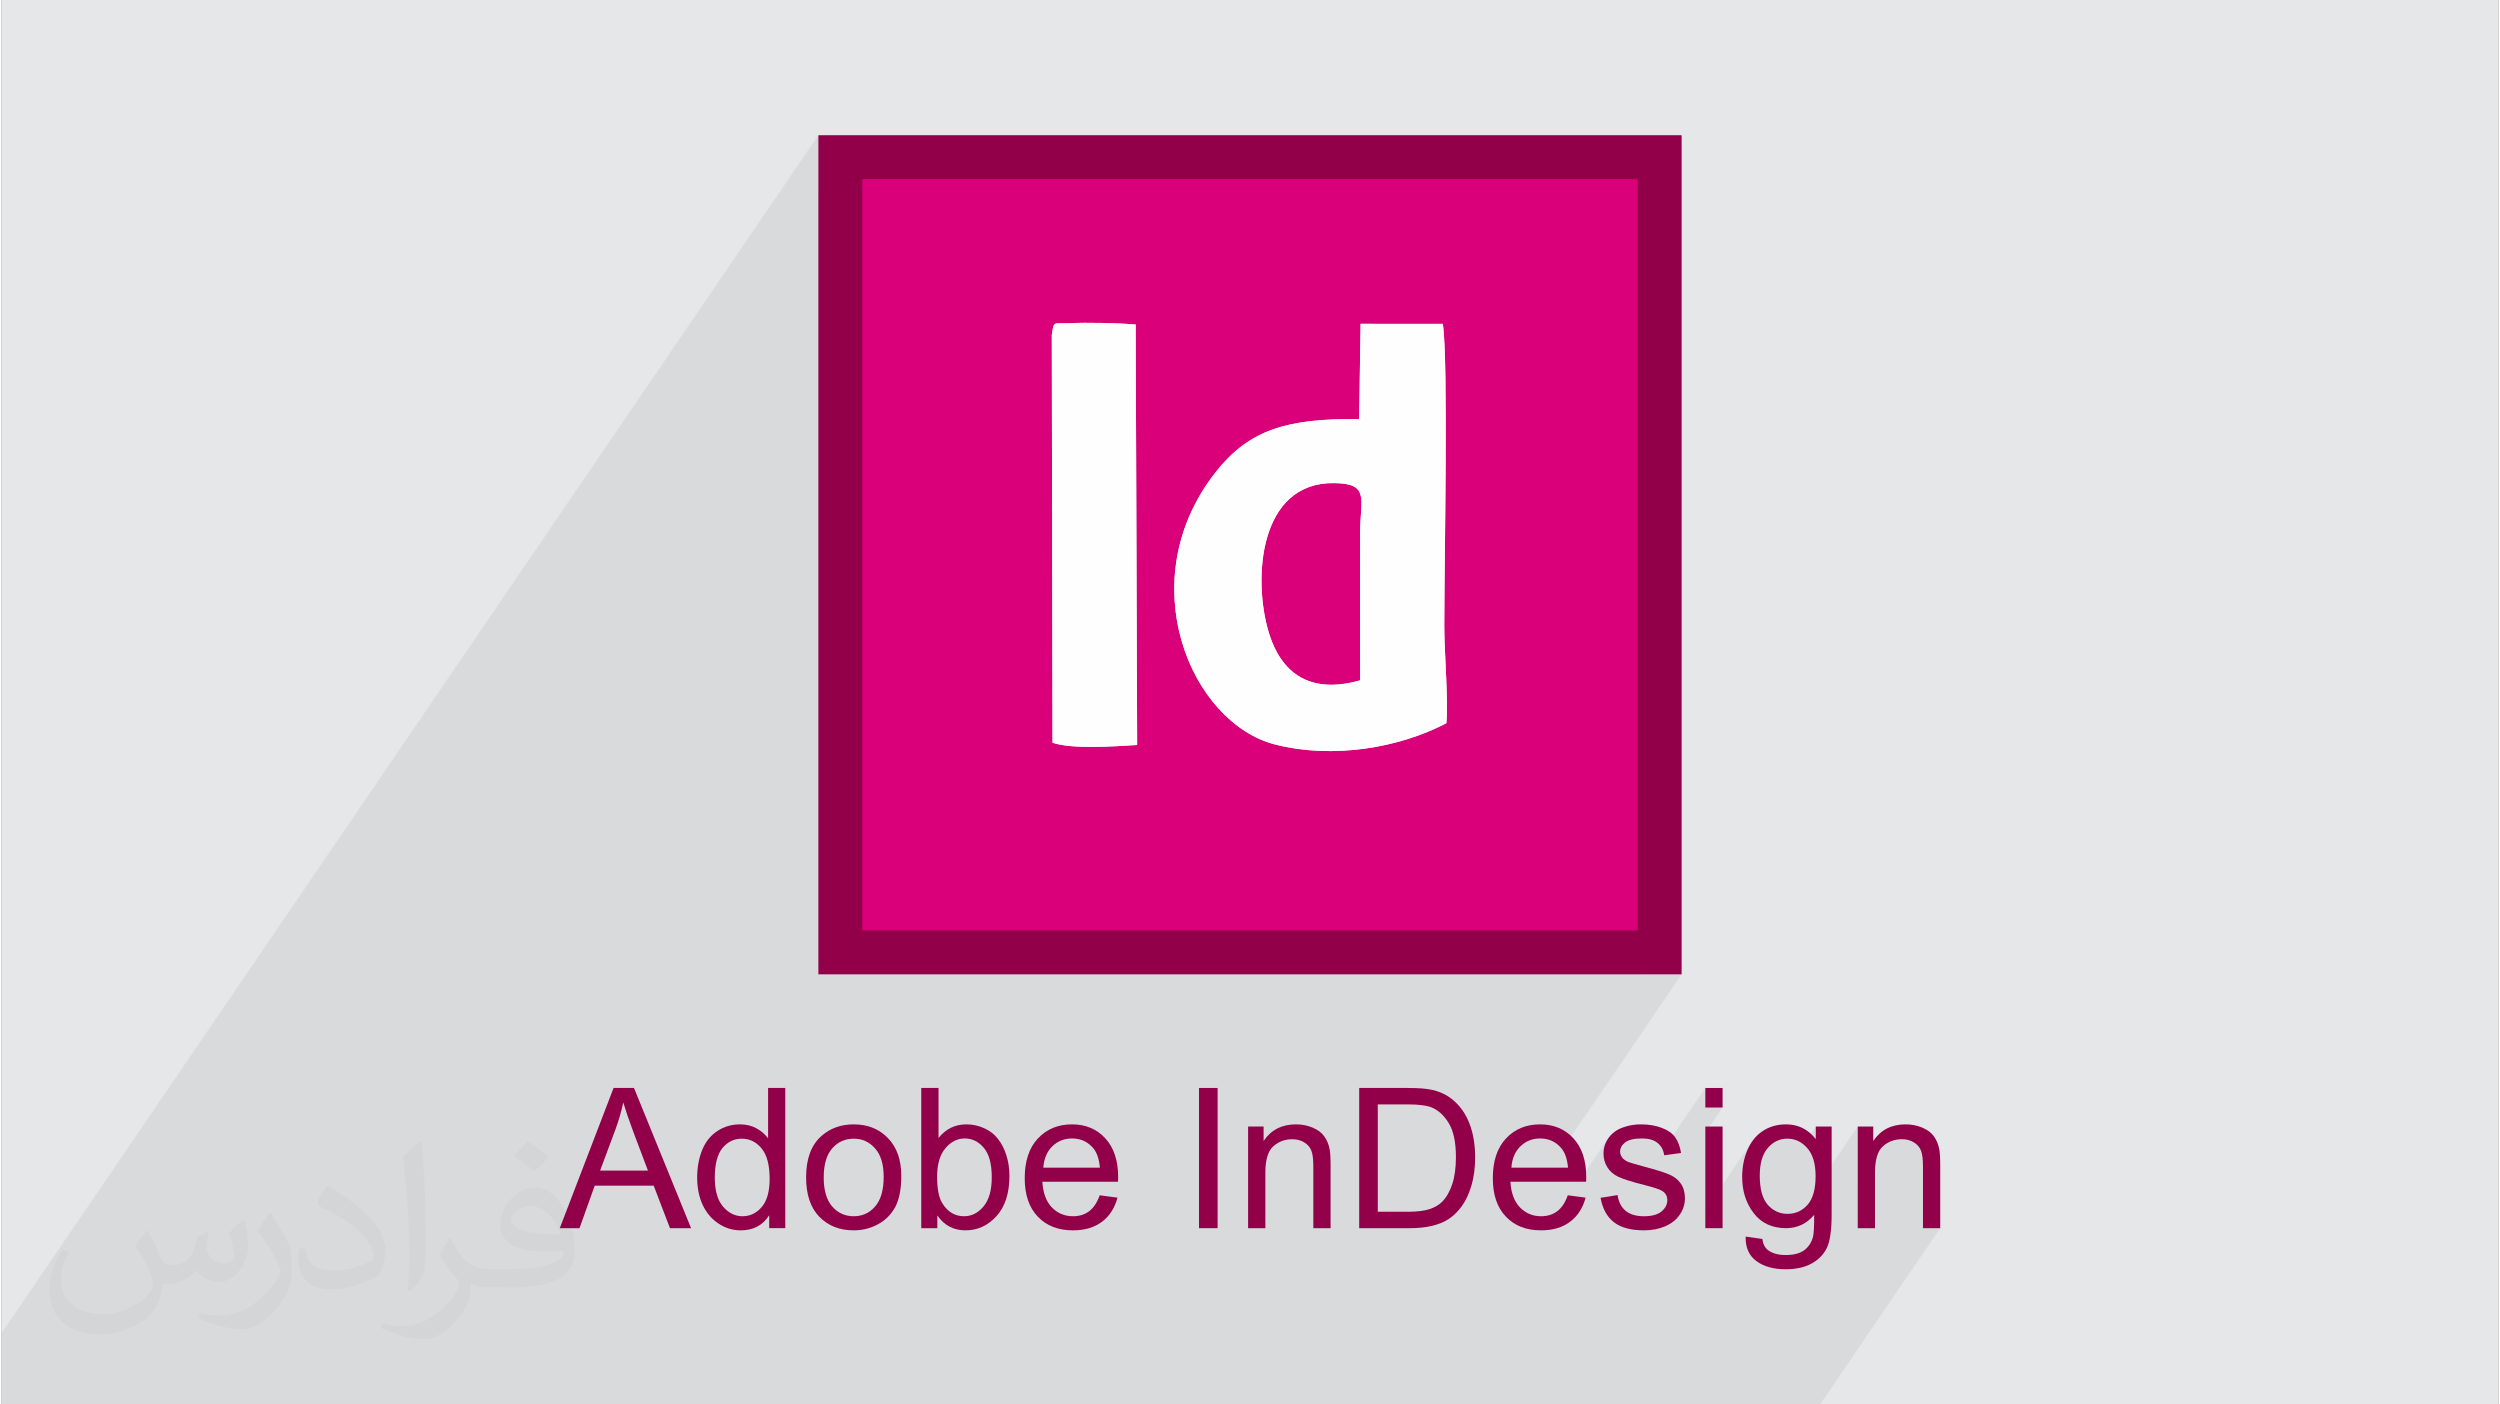
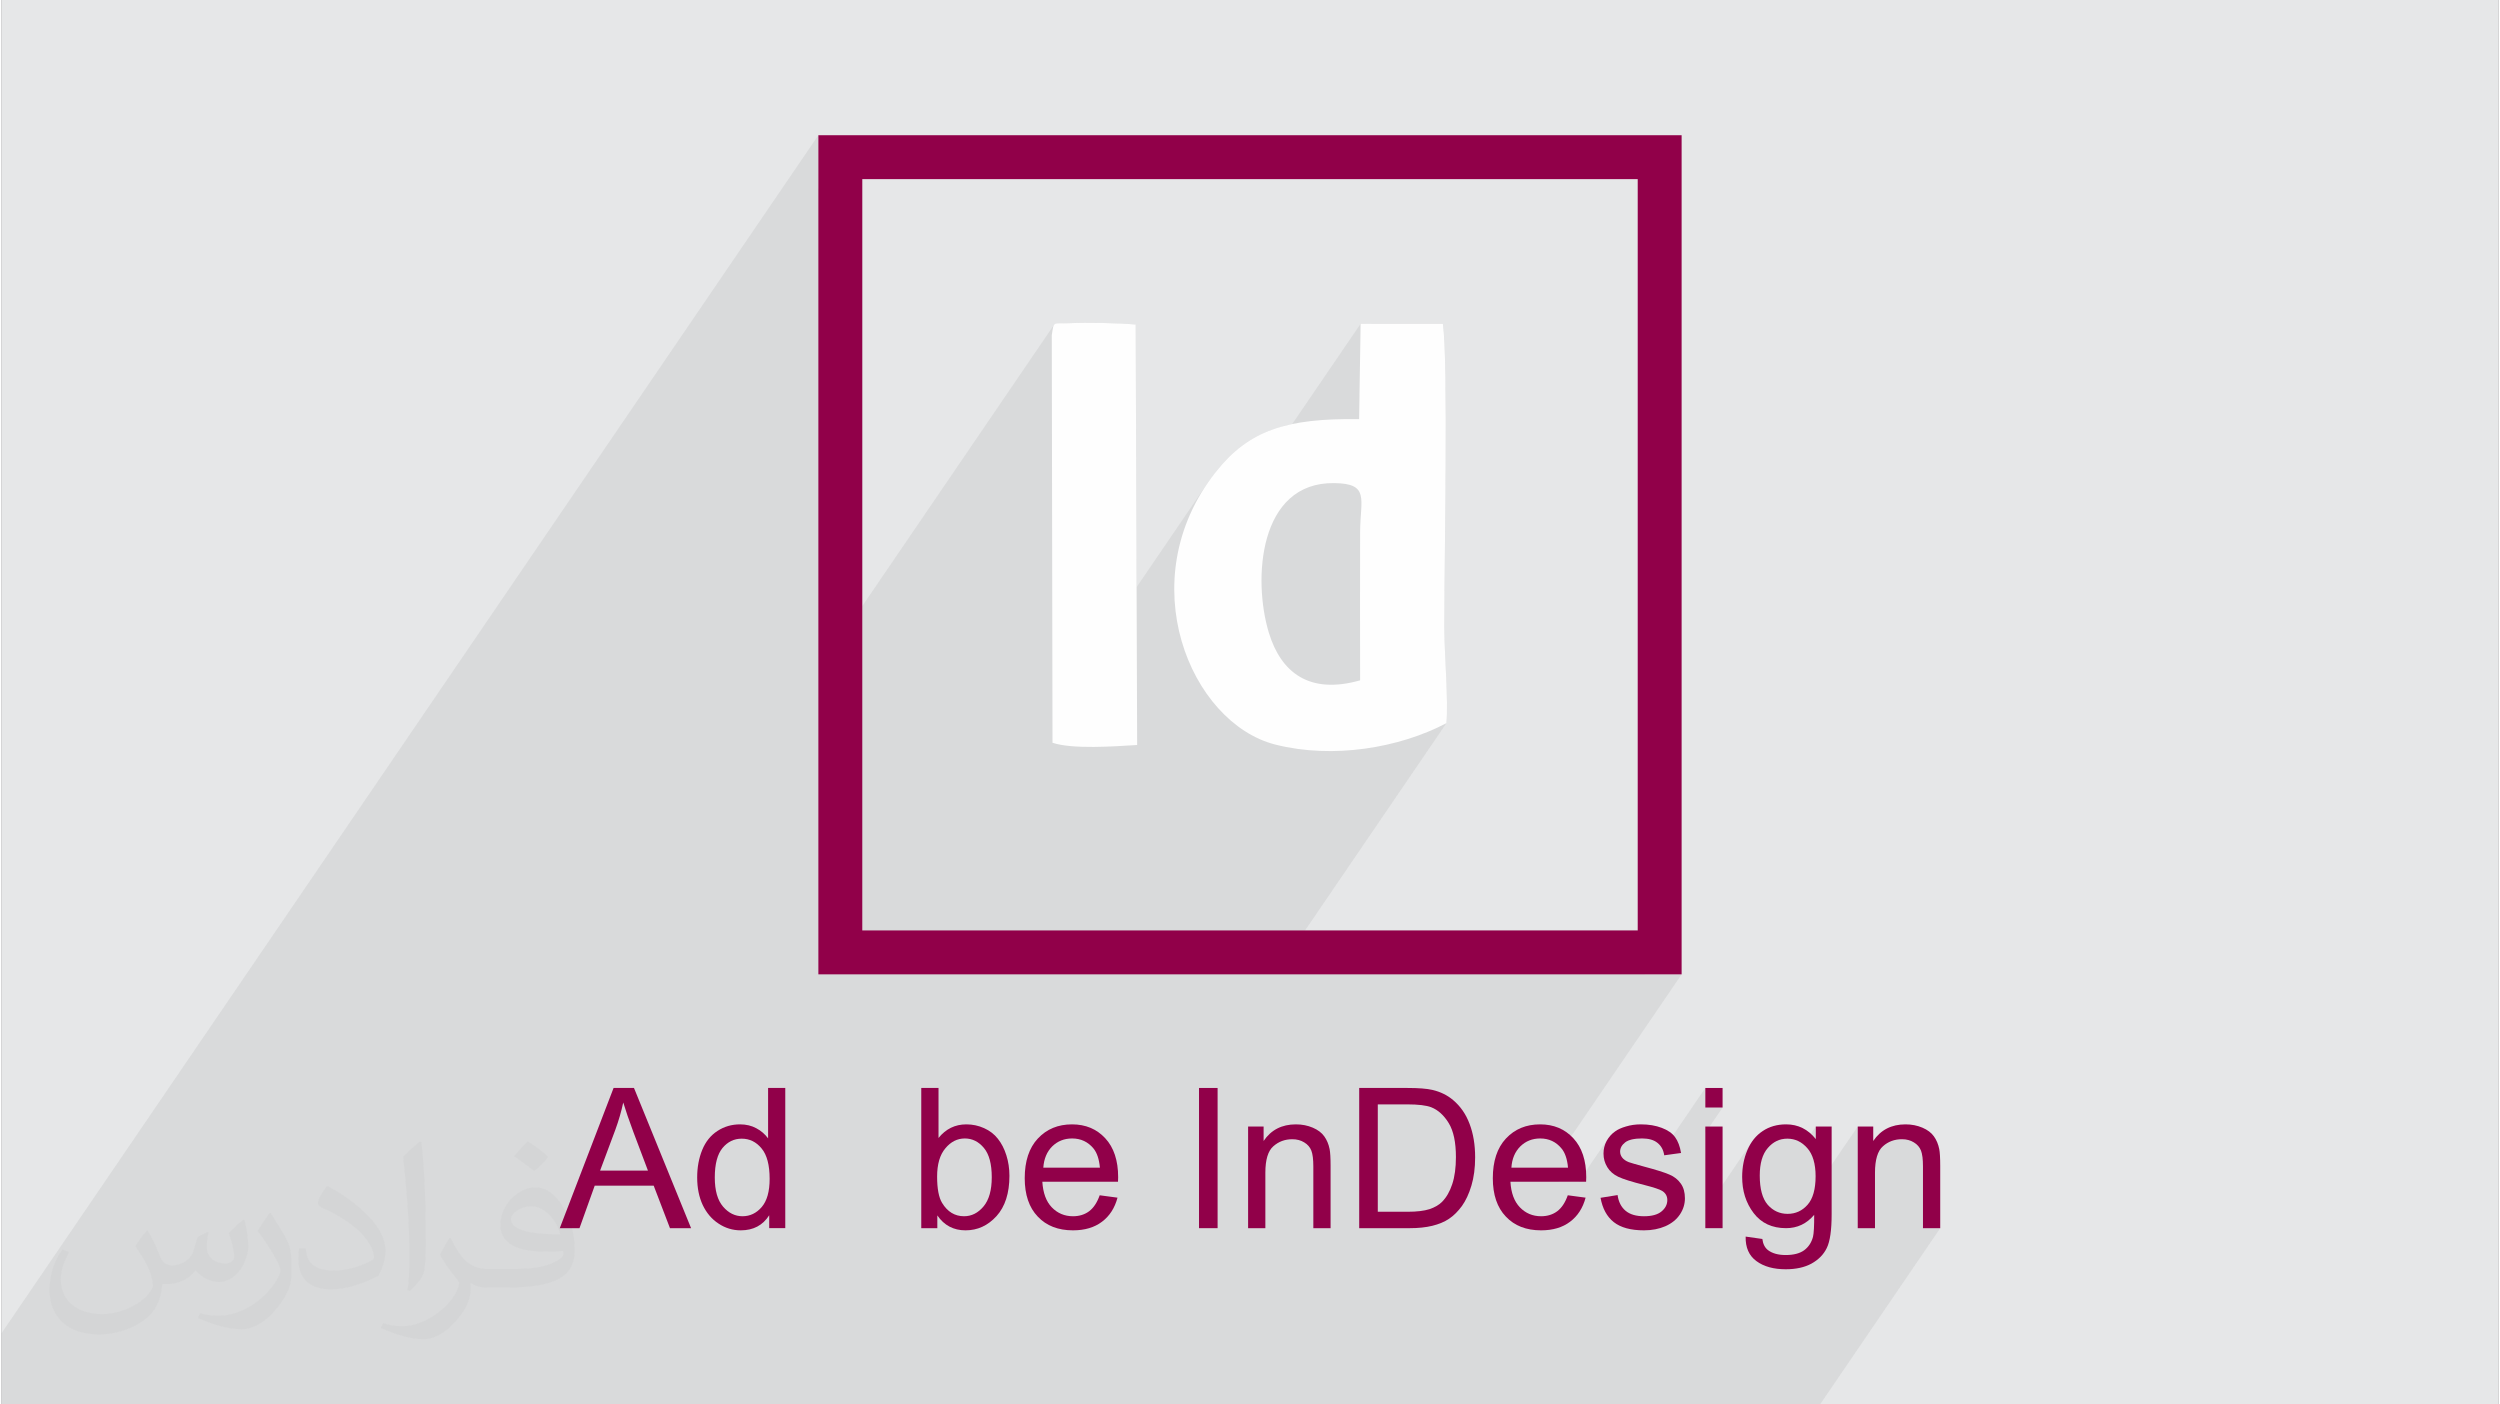
<svg xmlns="http://www.w3.org/2000/svg" xml:space="preserve" width="356px" height="200px" version="1.0" shape-rendering="geometricPrecision" text-rendering="geometricPrecision" image-rendering="optimizeQuality" fill-rule="evenodd" clip-rule="evenodd" viewBox="0 0 35600 20025">
  <rect x="0" y="0" width="35600" height="20025" fill="#808080" stroke="none" />
  <g id="__x0023_Layer_x0020_1">
    <g id="_1304050806768">
      <path fill="#E6E7E8" d="M0 0l35600 0 0 20025 -35600 0 0 -20025z" />
      <path fill="#373435" fill-opacity="0.078" d="M5671 20025l-22 0 -936 0 -203 0 -4151 0 -359 0 0 -245 0 -772 11646 -17080 0 772 313 -459 0 772 313 -459 0 6087 2733 -4008 18 -16 27 -7 41 -1 57 1 77 -2 103 -4 116 -1 125 0 129 2 129 3 125 5 116 6 102 8 13 3745 1015 -1489 108 -146 90 -109 92 -98 95 -90 98 -80 102 -71 107 -63 113 -55 118 -47 125 -40 132 -33 24 -5 975 -1429 1173 1 7 57 6 71 6 82 5 94 4 104 3 113 3 123 3 130 2 137 1 144 1 150 0 155 0 159 0 162 0 165 -1 167 -1 168 -2 169 -1 168 -1 167 -2 165 -2 162 -1 159 -2 154 -2 150 -1 143 -1 138 -2 129 -1 122 0 113 -1 103 0 93 1 74 1 80 3 86 4 90 4 93 4 96 5 97 4 98 4 96 4 95 3 92 1 88 0 83 -1 77 -3 70 -4 62 -2015 2955 4743 0 -229 335 282 0 57 5 203 -27 -214 313 527 0 -1702 2496 8 10 16 28 14 30 13 32 10 36 9 39 7 41 5 44 -137 201 289 0 422 -620 -12 19 -12 21 -10 20 -9 22 -8 21 -6 22 -5 23 -3 23 -2 24 -1 24 1 26 2 26 5 25 6 24 7 24 9 23 11 23 13 22 1 1 211 -309 12 -16 15 -15 16 -14 20 -13 22 -11 26 -10 29 -8 31 -6 35 -4 37 -3 41 -1 35 1 32 3 31 5 29 7 26 9 25 11 23 13 20 15 19 16 16 18 15 20 13 22 11 23 2 5 605 -888 0 279 246 0 -246 361 0 1101 665 -976 -24 37 -21 40 -20 43 -18 44 -15 46 -13 46 -10 47 -9 49 -5 49 -4 50 -1 52 3 73 3 37 333 -487 27 -35 29 -31 31 -27 33 -23 34 -19 35 -14 38 -11 38 -6 40 -2 41 2 40 6 37 11 37 15 34 19 34 23 8 7 175 -256 0 179 -104 151 10 13 24 40 21 44 16 48 13 52 10 56 5 61 2 64 -2 67 -5 62 -9 58 -4 16 621 -911 0 796 333 -487 27 -28 29 -23 30 -21 32 -17 33 -14 34 -11 36 -7 37 -5 39 -2 24 1 23 2 22 4 22 5 21 6 20 7 20 9 18 11 18 11 16 13 15 13 13 15 12 15 11 16 9 17 8 18 6 20 6 22 5 25 4 27 3 29 2 31 2 34 0 37 0 880 246 0 -1714 2514 -246 0 -684 0 -246 0 -243 0 -202 0 -82 0 -223 0 -190 0 -48 0 -477 0 -51 0 -70 0 -342 0 -137 0 -108 0 -176 0 -320 0 -278 0 -153 0 -61 0 -90 0 -95 0 -122 0 -68 0 -426 0 -166 0 -35 0 -161 0 -103 0 -4 0 -23 0 -265 0 -261 0 -423 0 -103 0 -109 0 -75 0 -60 0 -110 0 -35 0 -137 0 -141 0 -935 0 -408 0 -246 0 -284 0 -400 0 -25 0 -221 0 -435 0 -10 0 -255 0 -288 0 -1075 0 -20 0 -27 0 -196 0 -103 0 -27 0 -265 0 -350 0 -334 0 -212 0 -101 0 -31 0 -148 0 -104 0 -450 0 -124 0 -105 0 -436 0 -75 0 -62 0 -260 0 -32 0 -489 0 -1 0 -8 0 -257 0 -3 0 -244 0 -72 0 -111 0 -118 0 -125 0 -48 0 -137 0 -50 0 -529 0 -97 0 -8 0 -120 0 -266 0 -35 0 -32 0 -121 0 -12 0 -72 0 -82 0 -33 0 -293 0 -229 0 -417 0 -196 0 -84 0 -318 0 -256 0z" />
      <g>
-         <path fill="#DA007A" d="M16170 4627l21 5995c-326,20 -922,64 -1207,-32l-10 -5811c32,-215 15,-160 251,-171 252,-12 694,-3 945,19zm3200 5073c0,-705 -3,-1410 0,-2115 3,-472 140,-691 -369,-697 -1078,-15 -1163,1375 -932,2134 172,564 574,885 1301,678zm-14 -3724l21 -1359 1173 1c79,547 20,3384 20,4316 0,375 61,1070 30,1377 -669,352 -1614,514 -2439,305 -1211,-308 -2066,-2334 -855,-3879 475,-606 1016,-775 2050,-761zm-7397 7625l72 0 11350 0 57 5 203 -27 0 -11321 -203 -22 -57 5 -11422 0 0 11360z" />
        <path fill="#FEFEFE" d="M19370 9700c-727,207 -1129,-114 -1301,-678 -231,-759 -146,-2149 932,-2134 509,6 372,225 369,697 -3,705 0,1410 0,2115zm-14 -3724c-1034,-14 -1575,155 -2050,761 -1211,1545 -356,3571 855,3879 825,209 1770,47 2439,-305 31,-307 -30,-1002 -30,-1377 0,-932 59,-3769 -20,-4316l-1173 -1 -21 1359z" />
        <path fill="#FEFEFE" d="M16170 4627c-251,-22 -693,-31 -945,-19 -236,11 -219,-44 -251,171l10 5811c285,96 881,52 1207,32l-21 -5995z" />
        <path fill="#910049" fill-rule="nonzero" d="M11959 1928l11995 0 0 11964 -12308 0 0 -11964 313 0zm11369 626l-11056 0 0 10712 11056 0 0 -10712z" />
        <path fill="#910049" fill-rule="nonzero" d="M7959 17511l767 -1999 291 0 814 1999 -301 0 -232 -606 -841 0 -217 606 -281 0zm575 -821l682 0 -209 -554c-63,-169 -110,-308 -143,-417 -28,130 -65,258 -111,384l-219 587z" />
        <path id="1" fill="#910049" fill-rule="nonzero" d="M10945 17511l0 -184c-91,143 -226,215 -405,215 -115,0 -221,-32 -317,-96 -97,-63 -172,-152 -226,-265 -53,-114 -79,-245 -79,-393 0,-144 24,-275 72,-393 48,-117 120,-207 217,-270 96,-63 204,-94 322,-94 88,0 166,19 233,56 68,36 124,85 167,144l0 -719 245 0 0 1999 -229 0zm-776 -723c0,186 39,324 118,416 78,91 171,137 277,137 108,0 199,-44 274,-131 75,-88 113,-221 113,-401 0,-197 -38,-343 -115,-435 -76,-93 -171,-139 -283,-139 -109,0 -200,44 -274,133 -73,89 -110,229 -110,420z" />
-         <path id="2" fill="#910049" fill-rule="nonzero" d="M11471 16787c0,-268 74,-466 224,-595 124,-107 276,-161 455,-161 199,0 362,65 488,196 127,130 190,310 190,539 0,186 -28,332 -84,439 -56,106 -137,189 -244,248 -107,60 -224,89 -350,89 -203,0 -366,-65 -492,-195 -125,-130 -187,-317 -187,-560zm251 0c0,185 41,324 122,416 81,92 183,138 306,138 122,0 224,-46 305,-139 81,-93 122,-233 122,-423 0,-179 -41,-314 -123,-406 -81,-92 -183,-138 -304,-138 -123,0 -225,46 -306,137 -81,92 -122,230 -122,415z" />
        <path id="3" fill="#910049" fill-rule="nonzero" d="M13342 17511l-229 0 0 -1999 246 0 0 713c104,-129 236,-194 397,-194 89,0 173,18 253,54 80,36 145,86 196,151 52,65 92,143 121,235 29,91 44,189 44,294 0,247 -62,439 -184,574 -123,135 -270,203 -442,203 -171,0 -305,-71 -402,-213l0 182zm-3 -735c0,173 24,298 71,375 77,127 182,190 313,190 108,0 200,-47 278,-140 78,-93 117,-232 117,-416 0,-189 -37,-328 -112,-418 -75,-90 -166,-135 -272,-135 -107,0 -200,47 -277,140 -79,93 -118,227 -118,404z" />
        <path id="4" fill="#910049" fill-rule="nonzero" d="M15657 17042l254 34c-39,147 -113,262 -221,343 -108,82 -246,123 -414,123 -211,0 -379,-65 -502,-196 -124,-129 -186,-312 -186,-547 0,-243 62,-432 187,-566 126,-135 288,-202 488,-202 193,0 351,66 473,198 122,131 184,317 184,555 0,15 -1,36 -2,65l-1079 0c10,159 54,281 135,365 81,84 182,127 302,127 90,0 167,-24 230,-71 64,-48 114,-124 151,-228zm-804 -394l807 0c-11,-122 -42,-213 -92,-274 -78,-94 -180,-142 -304,-142 -113,0 -207,38 -284,113 -76,76 -118,177 -127,303z" />
        <path id="5" fill="#910049" fill-rule="nonzero" d="M17073 17511l0 -1999 265 0 0 1999 -265 0z" />
        <path id="6" fill="#910049" fill-rule="nonzero" d="M17773 17511l0 -1449 221 0 0 206c106,-158 260,-237 460,-237 88,0 168,16 241,47 73,31 128,73 164,124 36,50 62,111 76,181 9,45 14,125 14,238l0 890 -246 0 0 -880c0,-100 -9,-175 -28,-225 -19,-49 -53,-89 -102,-118 -48,-30 -105,-45 -170,-45 -105,0 -194,33 -270,100 -76,66 -114,192 -114,377l0 791 -246 0z" />
        <path id="7" fill="#910049" fill-rule="nonzero" d="M19357 17511l0 -1999 689 0c155,0 274,9 356,28 114,27 212,75 293,144 106,89 184,202 236,341 53,139 79,298 79,476 0,152 -18,286 -53,403 -35,118 -81,215 -136,292 -56,76 -117,137 -183,181 -65,44 -145,77 -238,100 -94,23 -201,34 -322,34l-721 0zm265 -234l427 0c131,0 235,-13 310,-37 74,-25 134,-59 179,-104 62,-63 111,-147 146,-254 35,-106 52,-234 52,-385 0,-210 -34,-371 -102,-483 -69,-113 -152,-188 -250,-227 -71,-27 -185,-41 -342,-41l-420 0 0 1531z" />
        <path id="8" fill="#910049" fill-rule="nonzero" d="M22331 17042l254 34c-39,147 -113,262 -221,343 -108,82 -246,123 -414,123 -211,0 -379,-65 -502,-196 -124,-129 -186,-312 -186,-547 0,-243 62,-432 187,-566 126,-135 288,-202 488,-202 193,0 351,66 473,198 122,131 184,317 184,555 0,15 -1,36 -2,65l-1079 0c9,159 54,281 135,365 81,84 182,127 302,127 90,0 167,-24 230,-71 64,-48 114,-124 151,-228zm-804 -394l807 0c-11,-122 -42,-213 -93,-274 -77,-94 -179,-142 -303,-142 -113,0 -207,38 -284,113 -76,76 -119,177 -127,303z" />
        <path id="9" fill="#910049" fill-rule="nonzero" d="M22798 17078l243 -39c13,97 52,172 114,224 62,52 150,78 262,78 113,0 196,-23 251,-69 55,-46 82,-100 82,-162 0,-55 -24,-99 -73,-130 -35,-22 -119,-50 -252,-84 -179,-45 -303,-84 -373,-117 -70,-33 -122,-79 -158,-138 -36,-58 -54,-123 -54,-193 0,-65 15,-125 44,-179 30,-55 70,-101 121,-137 38,-28 90,-52 156,-71 66,-20 136,-30 211,-30 114,0 213,17 299,50 86,32 150,77 190,133 41,56 69,131 85,225l-240 33c-11,-75 -43,-134 -95,-176 -52,-43 -126,-64 -221,-64 -112,0 -193,19 -241,56 -47,37 -72,81 -72,131 0,32 10,60 30,86 20,26 51,48 94,65 25,9 96,30 217,63 173,46 294,84 362,114 69,29 123,72 162,128 40,56 59,126 59,210 0,81 -23,158 -71,230 -48,72 -117,128 -207,168 -90,39 -192,59 -305,59 -189,0 -332,-39 -431,-117 -99,-78 -161,-194 -189,-347z" />
        <path id="10" fill="#910049" fill-rule="nonzero" d="M24292 15791l0 -279 246 0 0 279 -246 0zm0 1720l0 -1449 246 0 0 1449 -246 0z" />
        <path id="11" fill="#910049" fill-rule="nonzero" d="M24867 17631l238 34c9,73 37,127 83,161 61,45 144,68 250,68 113,0 201,-23 263,-68 62,-46 104,-109 126,-191 12,-49 18,-154 17,-314 -107,127 -241,190 -401,190 -199,0 -353,-72 -462,-215 -110,-144 -164,-316 -164,-516 0,-139 25,-266 75,-383 50,-117 122,-207 217,-270 95,-64 207,-96 335,-96 171,0 312,70 423,210l0 -179 226 0 0 1251c0,226 -23,386 -69,480 -45,94 -119,168 -218,223 -99,54 -222,81 -367,81 -173,0 -312,-38 -418,-116 -106,-77 -158,-194 -154,-350zm201 -869c0,189 38,328 113,415 76,86 171,130 284,130 113,0 208,-43 285,-130 76,-86 114,-222 114,-407 0,-177 -40,-311 -118,-400 -79,-90 -174,-135 -285,-135 -109,0 -202,44 -278,133 -77,88 -115,219 -115,394z" />
        <path id="12" fill="#910049" fill-rule="nonzero" d="M26465 17511l0 -1449 221 0 0 206c106,-158 260,-237 460,-237 88,0 168,16 241,47 73,31 128,73 164,124 36,50 62,111 76,181 9,45 14,125 14,238l0 890 -246 0 0 -880c0,-100 -9,-175 -28,-225 -19,-49 -53,-89 -102,-118 -48,-30 -105,-45 -170,-45 -105,0 -195,33 -270,100 -76,66 -114,192 -114,377l0 791 -246 0z" />
      </g>
      <path fill="#373435" fill-opacity="0.031" d="M2082 17547c68,104 112,203 155,312 32,64 49,183 199,183 44,0 107,-14 163,-45 63,-33 111,-83 136,-159l60 -202 146 -72 10 10c-20,77 -25,149 -25,206 0,170 146,234 262,234 68,0 129,-34 129,-95 0,-81 -34,-217 -78,-339 68,-68 136,-136 214,-191l12 6c34,144 53,287 53,381 0,93 -41,196 -75,264 -70,132 -194,238 -344,238 -114,0 -241,-58 -328,-163l-5 0c-82,101 -209,193 -412,193l-63 0c-10,134 -39,229 -83,314 -121,237 -480,404 -818,404 -470,0 -706,-272 -706,-633 0,-223 73,-431 185,-578l92 38c-70,134 -117,262 -117,385 0,338 275,499 592,499 294,0 658,-187 724,-404 -25,-237 -114,-348 -250,-565 41,-72 94,-144 160,-221l12 0zm5421 -1274c99,62 196,136 291,221 -53,74 -119,142 -201,202 -95,-77 -190,-143 -287,-213 66,-74 131,-146 197,-210zm51 926c-160,0 -291,105 -291,183 0,168 320,219 703,217 -48,-196 -216,-400 -412,-400zm-359 895c208,0 390,-6 529,-41 155,-39 286,-118 286,-171 0,-15 0,-31 -5,-46 -87,8 -187,8 -274,8 -282,0 -498,-64 -583,-222 -21,-44 -36,-93 -36,-149 0,-152 66,-303 182,-406 97,-85 204,-138 313,-138 197,0 354,158 464,408 60,136 101,293 101,491 0,132 -36,243 -118,326 -153,148 -435,204 -867,204l-196 0 0 0 -51 0c-107,0 -184,-19 -245,-66l-10 0c3,25 5,50 5,72 0,97 -32,221 -97,320 -192,287 -400,410 -580,410 -182,0 -405,-70 -606,-161l36 -70c65,27 155,46 279,46 325,0 752,-314 805,-619 -12,-25 -34,-58 -65,-93 -95,-113 -155,-208 -211,-307 48,-95 92,-171 133,-239l17 -2c139,282 265,445 546,445l44 0 0 0 204 0zm-1408 299c24,-130 26,-276 26,-413l0 -202c0,-377 -48,-926 -87,-1282 68,-75 163,-161 238,-219l22 6c51,450 63,972 63,1452 0,126 -5,250 -17,340 -7,114 -73,201 -214,332l-31 -14zm-1449 -596c7,177 94,318 398,318 189,0 349,-50 526,-135 32,-14 49,-33 49,-49 0,-111 -85,-258 -228,-392 -139,-126 -323,-237 -495,-311 -59,-25 -78,-52 -78,-77 0,-51 68,-158 124,-235l19 -2c197,103 417,256 580,427 148,157 240,316 240,489 0,128 -39,250 -102,361 -216,109 -446,192 -674,192 -277,0 -466,-130 -466,-436 0,-33 0,-84 12,-150l95 0zm-501 -503l172 278c63,103 122,215 122,392l0 227c0,183 -117,379 -306,573 -148,132 -279,188 -400,188 -180,0 -386,-56 -624,-159l27 -70c75,21 162,37 269,37 342,-2 692,-252 852,-557 19,-35 26,-68 26,-90 0,-36 -19,-75 -34,-110 -87,-165 -184,-315 -291,-453 56,-89 112,-174 173,-258l14 2z" />
    </g>
  </g>
</svg>